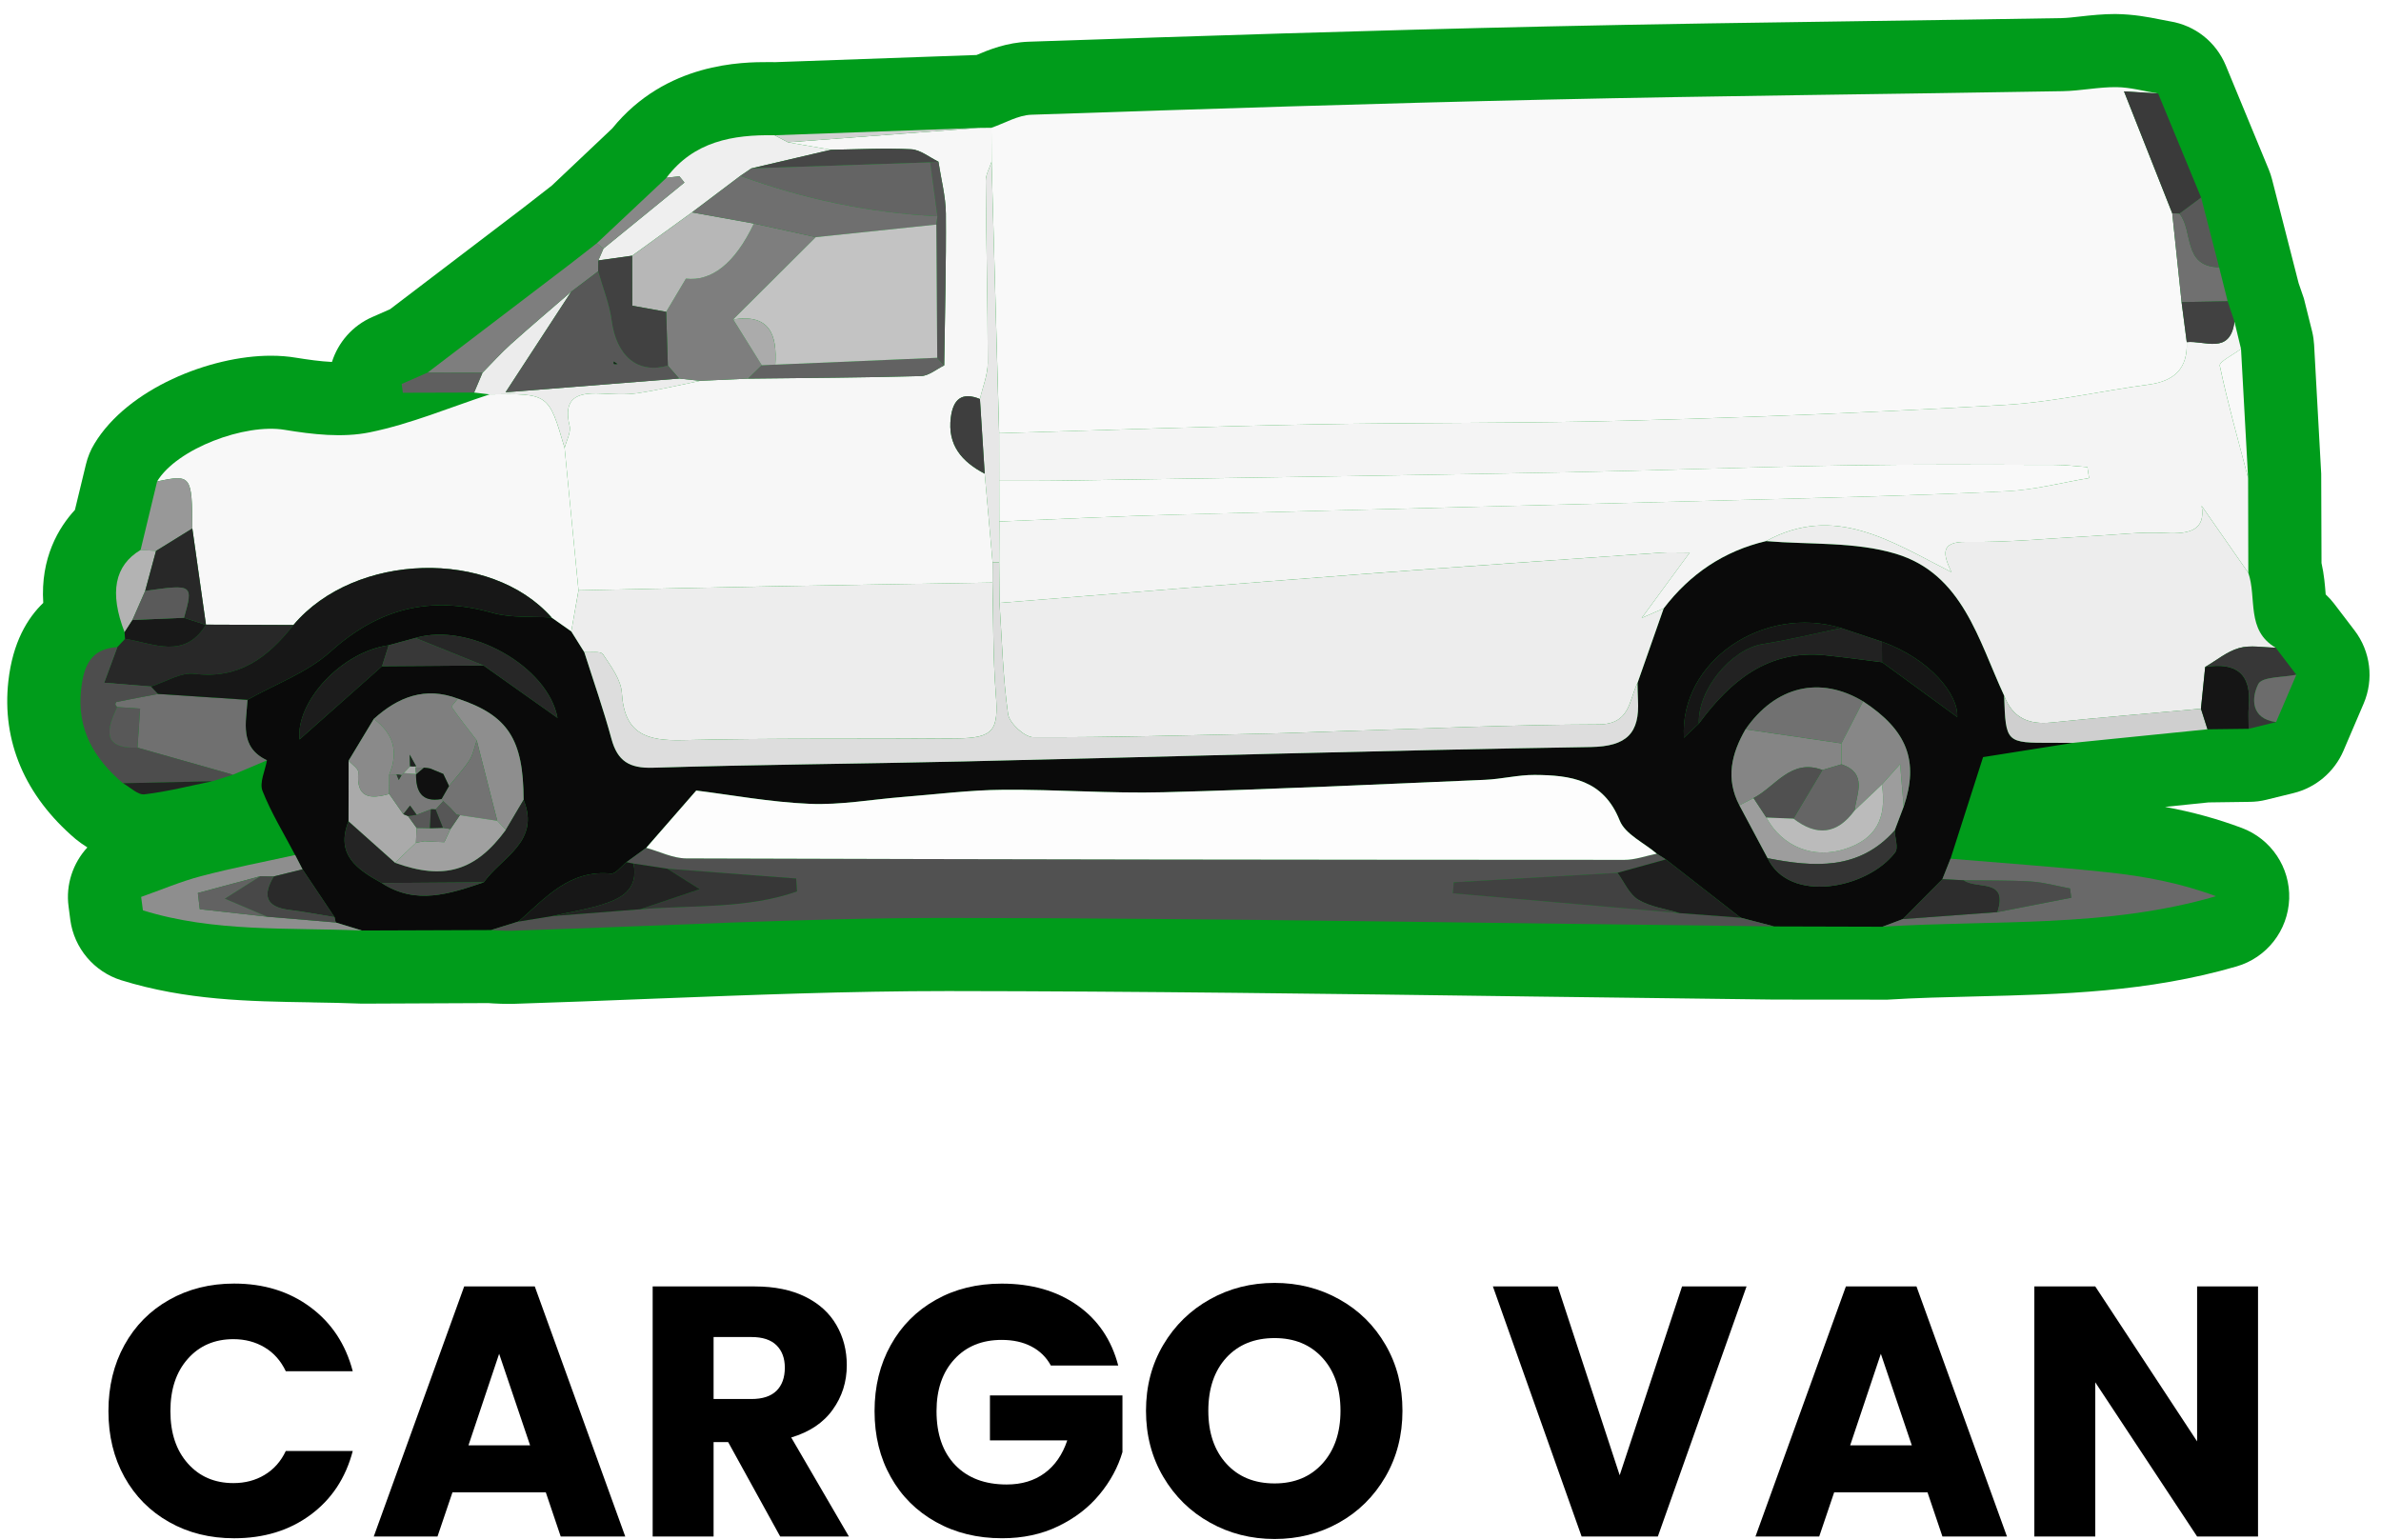
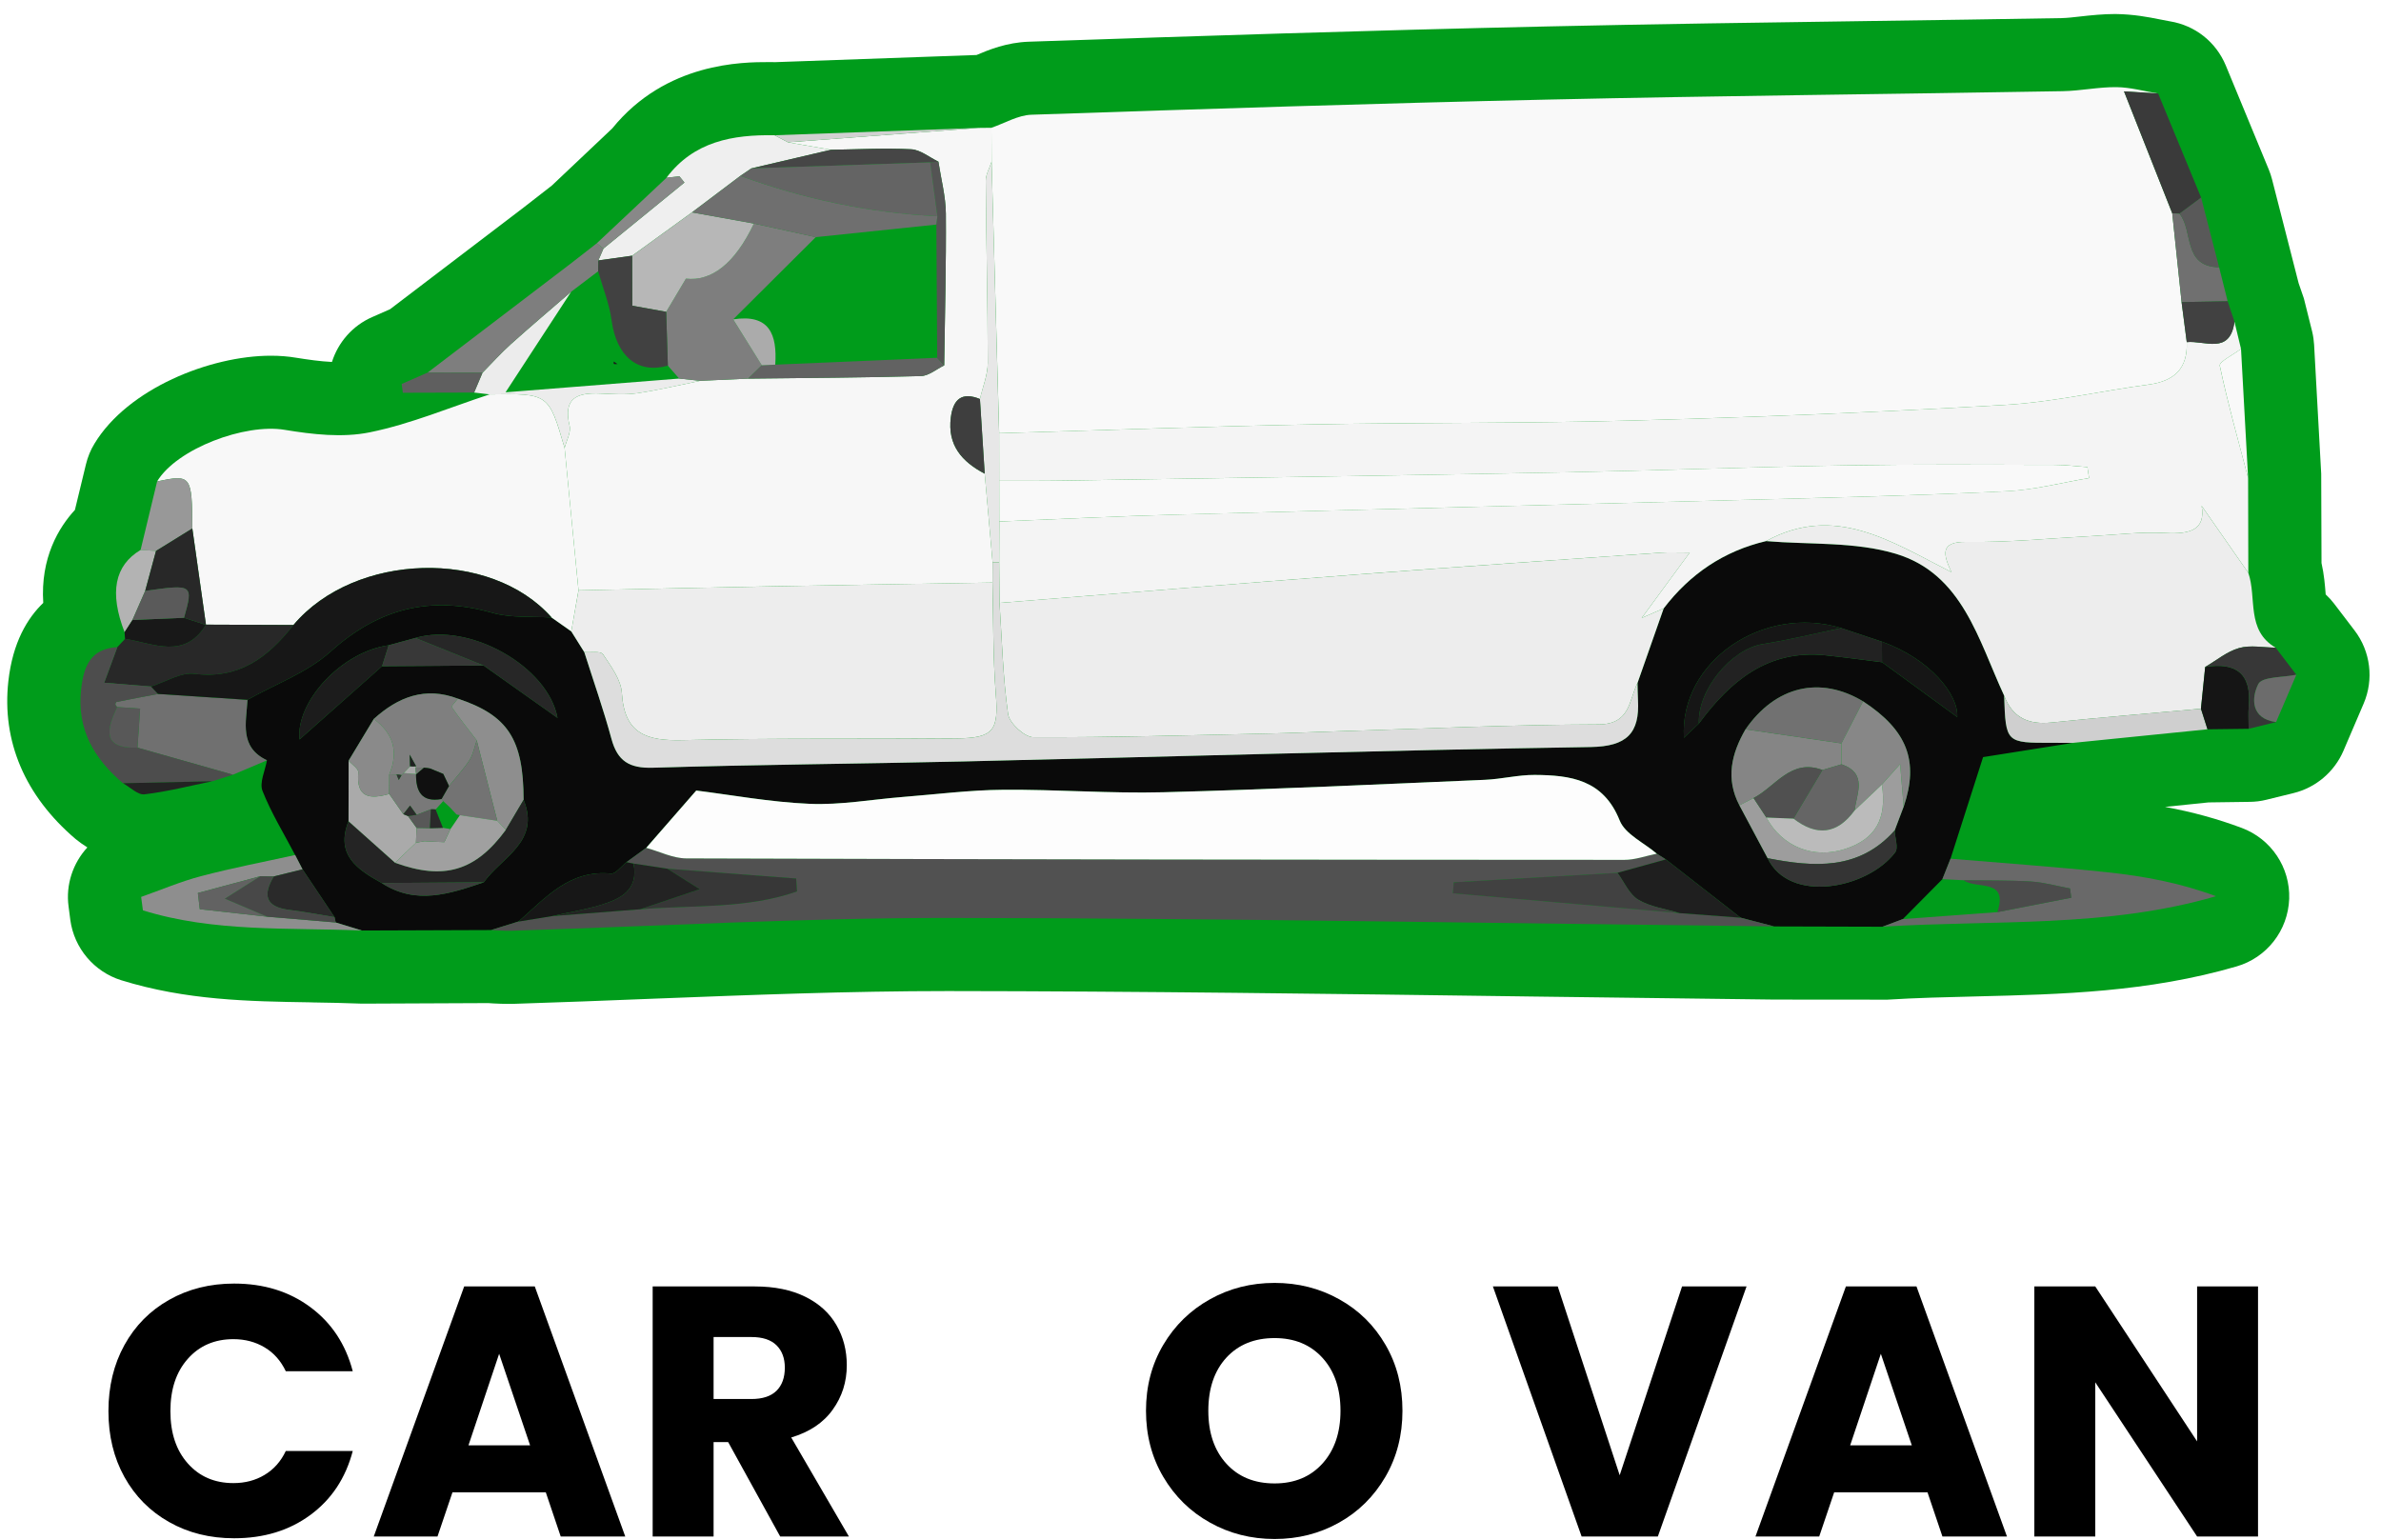
<svg xmlns="http://www.w3.org/2000/svg" width="150" height="97" viewBox="0 0 150 97" fill="none">
  <path d="M147.039 38.021C146.889 37.824 146.712 37.631 146.515 37.447C146.515 37.421 146.512 37.396 146.509 37.367C146.468 36.866 146.417 36.2 146.252 35.471L146.233 29.85L145.786 21.721C145.77 21.452 145.732 21.179 145.665 20.896L145.142 18.803L144.812 17.845L143.134 11.293C143.083 11.093 143.017 10.896 142.934 10.69L140.223 4.128C139.604 2.64 138.288 1.6 136.702 1.343C136.489 1.308 136.277 1.264 136.055 1.219C135.37 1.083 134.434 0.896 133.261 0.883C132.515 0.883 131.767 0.956 130.964 1.048C130.599 1.089 130.235 1.133 129.873 1.14C125.918 1.21 121.957 1.264 117.966 1.321C111.128 1.416 104.287 1.514 97.452 1.666C86.421 1.907 75.281 2.272 64.821 2.627C63.419 2.672 62.284 3.141 61.522 3.465L48.851 3.915L48.423 3.912C46.815 3.912 41.959 3.912 38.572 8.089L34.763 11.692L32.977 13.081L24.575 19.479L23.452 19.974C22.212 20.513 21.305 21.566 20.912 22.803C20.166 22.768 19.37 22.651 18.675 22.54C18.171 22.454 17.632 22.41 17.061 22.41C13.245 22.41 8.047 24.481 5.951 27.951C5.703 28.353 5.526 28.794 5.415 29.251L4.72 32.124C3.705 33.228 2.541 35.134 2.725 37.983C1.729 38.937 0.8 40.469 0.527 42.908C0.105 46.695 1.567 50.134 4.758 52.855C4.942 53.01 5.246 53.226 5.503 53.388C4.599 54.371 4.133 55.728 4.32 57.111L4.431 57.968C4.672 59.731 5.922 61.216 7.628 61.752C11.723 63.023 15.697 63.087 19.538 63.147L19.76 63.154C20.712 63.169 21.666 63.185 22.808 63.23L30.76 63.195L31.096 63.217C31.404 63.233 31.711 63.245 32.019 63.245L32.346 63.242C35.27 63.15 38.197 63.036 41.287 62.913C47.281 62.681 53.479 62.437 59.711 62.437C71.71 62.449 83.931 62.611 95.745 62.77L96.38 62.779C101.493 62.846 106.609 62.913 111.763 62.973L118.902 62.979C120.732 62.865 122.569 62.821 124.557 62.773C129.854 62.643 135.332 62.507 140.898 60.886C142.807 60.334 144.14 58.624 144.216 56.632C144.286 54.65 143.083 52.852 141.222 52.157C139.715 51.593 138.139 51.158 136.397 50.834L139.135 50.552L141.726 50.517C142.072 50.514 142.424 50.473 142.769 50.387L144.498 49.962C145.894 49.62 147.061 48.627 147.629 47.311L148.907 44.326C149.56 42.8 149.341 41.037 148.336 39.721L147.039 38.021Z" fill="#009C1B" />
  <path d="M62.459 8.049C63.297 7.764 64.128 7.257 64.975 7.228C75.832 6.863 86.692 6.511 97.552 6.273C108.348 6.032 119.148 5.931 129.944 5.744C131.077 5.725 132.206 5.477 133.335 5.49C134.21 5.499 135.083 5.747 135.958 5.89C135.32 5.851 134.68 5.81 133.811 5.756C134.914 8.551 135.882 10.993 136.849 13.435L137.436 19.033C137.547 19.874 137.655 20.714 137.763 21.552C137.829 23.213 136.982 24.01 135.374 24.225C132.349 24.631 129.345 25.332 126.306 25.51C118.526 25.963 110.733 26.277 102.943 26.49C96.134 26.68 89.318 26.61 82.508 26.741C75.987 26.867 69.466 27.105 62.948 27.292C62.786 21.59 62.628 15.89 62.469 10.187C62.466 9.477 62.463 8.763 62.459 8.049Z" fill="#F9F9F9" />
  <path d="M118.557 40.425C117.704 40.14 116.848 39.855 115.994 39.569C111.107 38.072 105.797 41.656 106.086 46.48C106.467 46.119 106.746 45.852 107.028 45.583C109.01 42.903 111.373 40.911 114.998 41.285C116.188 41.406 117.377 41.574 118.567 41.72C120.346 43.017 122.125 44.314 123.302 45.174C123.394 43.772 121.596 41.51 118.557 40.425ZM21.965 47.92C21.962 49.195 21.959 50.467 21.956 51.739C21.118 53.861 22.517 54.781 24.046 55.631C26.2 57.039 28.34 56.309 30.478 55.586C31.607 53.994 34.056 53.039 32.987 50.388C32.974 46.563 32.007 45.072 28.845 44.016C26.786 43.239 25.08 43.908 23.548 45.294C23.018 46.169 22.492 47.045 21.965 47.92ZM111.357 54.067C112.728 56.944 117.628 56.011 119.388 53.709C119.61 53.42 119.382 52.789 119.36 52.319C119.55 51.818 119.74 51.317 119.931 50.816C120.901 47.946 120.153 46.005 117.374 44.184C114.656 42.557 111.849 43.223 109.965 45.947C109.077 47.483 108.699 49.059 109.581 50.737C110.174 51.847 110.764 52.957 111.357 54.067ZM30.462 41.926C32.032 43.039 33.602 44.152 35.122 45.227C34.538 42.005 29.59 39.179 26.168 40.191C25.606 40.346 25.048 40.498 24.487 40.651C21.477 41.069 18.616 44.254 18.873 46.585C20.525 45.12 22.298 43.547 24.068 41.973C26.2 41.957 28.331 41.942 30.462 41.926ZM118.602 58.384C116.324 58.377 114.047 58.371 111.766 58.365C111.062 58.181 110.358 57.997 109.654 57.813C108.087 56.592 106.517 55.367 104.947 54.143C104.757 54.023 104.567 53.902 104.376 53.782C103.574 53.093 102.384 52.56 102.039 51.688C101.008 49.11 98.94 48.837 96.685 48.821C95.641 48.815 94.598 49.084 93.551 49.129C86.802 49.414 80.052 49.738 73.3 49.912C69.931 50.001 66.557 49.725 63.185 49.757C61.076 49.773 58.97 50.045 56.864 50.21C54.913 50.366 52.956 50.724 51.015 50.642C48.529 50.537 46.058 50.077 43.863 49.804C42.727 51.105 41.719 52.259 40.71 53.414C40.295 53.715 39.879 54.016 39.464 54.318C39.137 54.571 38.788 55.063 38.49 55.035C35.867 54.778 34.354 56.576 32.663 58.057C32.09 58.235 31.512 58.416 30.938 58.593L22.799 58.622C22.251 58.454 21.702 58.285 21.15 58.117C21.128 58.003 21.103 57.889 21.074 57.778C20.405 56.776 19.732 55.77 19.06 54.768C18.905 54.467 18.749 54.165 18.594 53.867C17.893 52.526 17.09 51.225 16.538 49.827C16.332 49.3 16.707 48.548 16.818 47.898C15.054 47.067 15.517 45.516 15.59 44.089C17.35 43.099 19.355 42.376 20.82 41.057C23.859 38.323 27.119 37.501 31.024 38.611C32.2 38.944 33.507 38.821 34.754 38.906C35.166 39.198 35.578 39.487 35.991 39.779C36.264 40.213 36.536 40.648 36.809 41.082C37.386 42.903 38.024 44.707 38.522 46.55C38.902 47.958 39.657 48.409 41.129 48.364C47.669 48.168 54.212 48.12 60.752 47.968C73.906 47.663 87.055 47.273 100.212 47.061C102.489 47.026 103.307 46.198 103.19 44.092C103.171 43.737 103.171 43.382 103.162 43.026C103.713 41.459 104.262 39.893 104.811 38.326C106.467 36.163 108.595 34.719 111.259 34.088C113.993 34.323 116.857 34.117 119.429 34.888C123.641 36.15 124.637 40.327 126.258 43.826C126.363 46.807 126.363 46.807 129.316 46.797C129.737 46.797 130.156 46.801 130.575 46.804C128.621 47.115 126.67 47.422 124.932 47.698C124.231 49.887 123.556 51.993 122.88 54.102L122.37 55.386C121.539 56.227 120.708 57.064 119.877 57.902C119.452 58.063 119.027 58.222 118.602 58.384Z" fill="#0A0A0A" />
  <path d="M111.259 34.089C108.595 34.717 106.467 36.16 104.811 38.327C104.538 38.447 104.262 38.568 103.425 38.933C104.605 37.325 105.414 36.221 106.451 34.809C105.591 34.809 105.131 34.784 104.671 34.816C98.312 35.266 91.95 35.697 85.59 36.183C78.048 36.76 70.509 37.382 62.969 37.984C62.963 37.131 62.954 36.278 62.947 35.428C62.95 34.568 62.95 33.712 62.954 32.856C66.645 32.706 70.334 32.523 74.026 32.421C86.463 32.085 98.902 31.787 111.338 31.454C116.381 31.32 121.428 31.194 126.467 30.943C128.193 30.857 129.896 30.404 131.609 30.118C131.574 29.887 131.539 29.659 131.504 29.427C130.816 29.379 130.128 29.284 129.439 29.284C125.053 29.281 120.663 29.243 116.277 29.319C110.238 29.424 104.196 29.652 98.157 29.766C87.772 29.963 77.388 30.112 67.007 30.277C65.653 30.299 64.302 30.29 62.947 30.293C62.947 29.294 62.947 28.291 62.944 27.292C69.465 27.105 75.986 26.867 82.507 26.741C89.317 26.61 96.133 26.68 102.943 26.49C110.733 26.277 118.525 25.963 126.306 25.51C129.344 25.332 132.348 24.631 135.374 24.225C136.982 24.01 137.829 23.213 137.762 21.552C138.897 21.437 140.483 22.376 140.769 20.27C140.905 20.838 141.045 21.409 141.181 21.98C140.712 22.338 139.792 22.788 139.843 23.039C140.344 25.415 141.01 27.752 141.628 30.106C141.632 32.101 141.635 34.096 141.641 36.091C140.613 34.616 139.586 33.141 138.701 31.869C138.961 33.366 137.994 33.667 136.414 33.579C134.866 33.49 133.299 33.696 131.739 33.775C129.129 33.912 126.512 34.181 123.905 34.14C122.141 34.108 122.455 34.987 122.934 36.043C119.109 34.096 115.582 31.726 111.259 34.089Z" fill="#F4F4F4" />
  <path d="M62.459 8.05C62.462 8.763 62.466 9.477 62.469 10.187C62.342 10.59 62.101 10.993 62.101 11.393C62.129 15.215 62.228 19.04 62.228 22.862C62.228 23.62 61.907 24.378 61.736 25.139C60.585 24.669 60.049 25.164 59.903 26.294C59.675 28.044 60.604 29.094 62.037 29.843C62.202 31.704 62.367 33.563 62.532 35.425C62.532 35.85 62.529 36.275 62.526 36.703C58.003 36.779 53.477 36.849 48.954 36.931C44.786 37.011 40.616 37.103 36.445 37.191C36.153 34.201 35.861 31.213 35.569 28.222C35.684 27.756 35.985 27.242 35.883 26.823C35.452 25.041 36.397 24.727 37.837 24.793C38.611 24.825 39.401 24.882 40.159 24.771C41.488 24.574 42.801 24.257 44.12 23.991C45.126 23.946 46.128 23.902 47.133 23.854C50.762 23.81 54.39 23.794 58.016 23.693C58.511 23.68 58.996 23.255 59.484 23.02C59.525 19.833 59.614 16.645 59.589 13.457C59.579 12.363 59.284 11.275 59.119 10.184C58.548 9.911 57.987 9.436 57.404 9.404C55.726 9.318 54.035 9.41 52.351 9.436C51.45 9.277 50.546 9.122 49.642 8.966C53.645 8.665 57.648 8.361 61.651 8.059C61.92 8.056 62.19 8.053 62.459 8.05Z" fill="#F7F7F7" />
  <path d="M35.569 28.223C35.861 31.211 36.152 34.202 36.444 37.19C36.292 38.053 36.143 38.915 35.99 39.778C35.578 39.489 35.166 39.197 34.754 38.909C30.913 34.548 22.346 34.792 18.489 39.372C16.652 39.366 14.813 39.359 12.976 39.353V39.372C12.691 37.345 12.402 35.319 12.117 33.295C12.098 29.949 12.044 29.873 9.897 30.329C11.15 28.258 15.438 26.663 17.927 27.078C19.685 27.37 21.578 27.586 23.291 27.237C25.863 26.714 28.331 25.67 30.843 24.846C34.563 24.785 34.563 24.785 35.569 28.223Z" fill="#F8F8F8" />
  <path d="M30.939 58.593C31.513 58.415 32.09 58.234 32.664 58.057C33.372 57.942 34.082 57.828 34.789 57.714C36.642 57.571 38.491 57.425 40.343 57.283C43.648 57.013 47.042 57.273 50.207 56.16C50.191 55.89 50.175 55.617 50.16 55.348L42.046 54.729C41.336 54.622 40.625 54.514 39.915 54.406C39.763 54.377 39.614 54.349 39.465 54.317C39.88 54.016 40.296 53.715 40.711 53.413C41.552 53.645 42.392 54.076 43.233 54.076C62.935 54.143 82.635 54.165 102.338 54.171C103.017 54.171 103.695 53.917 104.377 53.781C104.567 53.902 104.758 54.022 104.948 54.143C103.93 54.425 102.915 54.707 101.897 54.989C98.462 55.189 95.024 55.386 91.586 55.586C91.567 55.817 91.551 56.046 91.532 56.274C96.289 56.693 101.044 57.108 105.801 57.524C107.086 57.622 108.37 57.717 109.655 57.816C110.359 57.996 111.063 58.18 111.767 58.364C94.418 58.171 77.069 57.847 59.719 57.831C50.55 57.825 41.38 58.355 32.211 58.637C31.789 58.65 31.364 58.608 30.939 58.593Z" fill="#515151" />
  <path d="M111.259 34.089C115.582 31.727 119.109 34.096 122.934 36.043C122.455 34.987 122.141 34.108 123.904 34.14C126.512 34.181 129.128 33.912 131.739 33.775C133.299 33.696 134.866 33.49 136.414 33.579C137.993 33.668 138.961 33.366 138.701 31.869C139.586 33.141 140.613 34.616 141.641 36.091C142.189 37.67 141.485 39.71 143.363 40.804C142.592 40.794 141.774 40.626 141.06 40.826C140.299 41.042 139.633 41.606 138.926 42.019C138.837 42.894 138.745 43.773 138.656 44.648C135.516 44.934 132.373 45.194 129.239 45.52C127.799 45.666 126.781 45.219 126.258 43.824C124.637 40.328 123.641 36.151 119.429 34.886C116.857 34.115 113.993 34.321 111.259 34.089Z" fill="#EDEDED" />
  <path d="M122.368 55.387L122.881 54.099C126.183 54.378 129.491 54.604 132.784 54.956C135.07 55.2 137.338 55.618 139.603 56.462C132.695 58.476 125.603 57.943 118.603 58.381C119.028 58.222 119.453 58.064 119.878 57.902C121.86 57.756 123.846 57.61 125.831 57.465C127.385 57.16 128.939 56.859 130.49 56.557C130.462 56.361 130.433 56.167 130.405 55.971C129.583 55.822 128.768 55.587 127.94 55.536C126.535 55.45 125.124 55.479 123.716 55.457C123.265 55.435 122.818 55.409 122.368 55.387Z" fill="#696969" />
  <path d="M15.59 44.09C15.517 45.514 15.057 47.065 16.82 47.899C16.103 48.201 15.39 48.502 14.676 48.806C12.672 48.239 10.667 47.671 8.662 47.103C8.716 46.313 8.77 45.524 8.827 44.642C8.342 44.61 7.86 44.575 7.378 44.544C7.34 44.49 7.276 44.439 7.27 44.379C7.261 44.331 7.305 44.23 7.34 44.223C8.209 44.049 9.081 43.884 9.953 43.719C11.831 43.843 13.712 43.966 15.59 44.09Z" fill="#707070" />
  <path d="M49.642 8.966C50.546 9.121 51.447 9.28 52.351 9.435C50.676 9.825 49.005 10.218 47.333 10.608C47.105 10.764 46.873 10.922 46.642 11.078C45.627 11.845 44.609 12.613 43.591 13.38C42.335 14.291 41.082 15.201 39.826 16.108C39.115 16.21 38.405 16.308 37.694 16.406C37.802 16.156 37.91 15.908 38.018 15.658C39.718 14.272 41.418 12.886 43.118 11.5C43.013 11.37 42.906 11.24 42.801 11.106C42.528 11.138 42.258 11.17 41.986 11.198C43.708 8.908 46.157 8.474 48.799 8.521C49.078 8.667 49.36 8.816 49.642 8.966Z" fill="#EFEFEF" />
  <path d="M12.976 39.352C14.815 39.358 16.652 39.365 18.491 39.374C16.902 41.388 15.085 42.806 12.249 42.451C11.383 42.343 10.429 42.965 9.512 43.25C8.608 43.177 7.701 43.104 6.566 43.012C6.93 42.026 7.162 41.398 7.393 40.77C7.555 40.595 7.717 40.424 7.879 40.249C9.68 40.529 11.615 41.578 12.976 39.352Z" fill="#282828" />
  <path d="M7.393 40.77C7.162 41.398 6.93 42.023 6.565 43.013C7.701 43.105 8.608 43.177 9.512 43.25C9.658 43.406 9.807 43.561 9.953 43.72C9.081 43.885 8.208 44.05 7.339 44.224C7.304 44.23 7.26 44.332 7.27 44.38C7.279 44.44 7.339 44.49 7.377 44.544C6.743 45.931 6.382 47.18 8.662 47.101C10.666 47.669 12.671 48.239 14.676 48.807C14.244 48.944 13.81 49.083 13.378 49.22C11.504 49.261 9.626 49.302 7.749 49.346C5.925 47.792 4.827 45.943 5.113 43.419C5.275 41.956 5.712 40.862 7.393 40.77Z" fill="#4D4D4D" />
  <path d="M18.594 53.866C18.749 54.167 18.905 54.469 19.06 54.77C18.457 54.919 17.852 55.065 17.249 55.214L16.39 55.204C15.083 55.556 13.773 55.908 12.466 56.257C12.504 56.597 12.545 56.939 12.587 57.279C13.998 57.437 15.409 57.593 16.824 57.751C18.264 57.872 19.707 57.995 21.15 58.116C21.699 58.284 22.251 58.455 22.8 58.623C18.172 58.43 13.484 58.744 9.003 57.352C8.968 57.069 8.93 56.787 8.892 56.505C10.157 56.061 11.397 55.528 12.688 55.192C14.639 54.678 16.624 54.3 18.594 53.866Z" fill="#8E8E8E" />
  <path d="M35.57 28.223C34.565 24.785 34.565 24.785 30.844 24.846C30.521 24.807 30.194 24.769 29.867 24.731C30.045 24.316 30.219 23.897 30.397 23.482C30.993 22.876 31.561 22.238 32.192 21.674C33.439 20.554 34.72 19.473 35.986 18.375C34.739 20.288 33.492 22.197 31.849 24.715C35.878 24.395 39.332 24.122 42.786 23.85L44.121 23.992C42.801 24.259 41.488 24.576 40.159 24.773C39.398 24.884 38.612 24.826 37.838 24.792C36.398 24.728 35.453 25.042 35.884 26.825C35.986 27.24 35.684 27.754 35.57 28.223Z" fill="#ECECEC" />
  <path d="M126.258 43.824C126.781 45.217 127.796 45.667 129.239 45.518C132.373 45.194 135.516 44.934 138.656 44.649C138.793 45.08 138.932 45.515 139.069 45.946C136.236 46.232 133.407 46.517 130.575 46.803C130.156 46.803 129.734 46.796 129.316 46.796C126.36 46.806 126.36 46.806 126.258 43.824Z" fill="#CFCFCF" />
  <path d="M136.848 13.436C135.88 10.994 134.916 8.551 133.809 5.757C134.678 5.811 135.319 5.849 135.96 5.89C136.861 8.076 137.764 10.264 138.668 12.449C138.215 12.786 137.758 13.125 137.305 13.461C137.152 13.452 137 13.445 136.848 13.436Z" fill="#3A3A3A" />
  <path d="M35.986 18.376C34.721 19.474 33.439 20.552 32.193 21.672C31.562 22.239 30.991 22.877 30.394 23.483C29.24 23.48 28.089 23.476 26.934 23.476C29.881 21.231 32.83 18.988 35.774 16.743C36.386 16.277 36.989 15.798 37.597 15.325C37.737 15.436 37.88 15.547 38.019 15.658C37.911 15.909 37.804 16.156 37.696 16.407C37.689 16.635 37.686 16.863 37.68 17.092C37.115 17.52 36.551 17.948 35.986 18.376Z" fill="#7E7E7E" />
  <path d="M139.069 45.946C138.933 45.515 138.793 45.08 138.657 44.649C138.746 43.77 138.834 42.895 138.923 42.02C140.842 41.712 141.851 42.413 141.67 44.468C141.629 44.947 141.664 45.432 141.664 45.914C140.798 45.924 139.935 45.937 139.069 45.946Z" fill="#151515" />
  <path d="M9.898 30.331C12.045 29.874 12.099 29.947 12.115 33.293C11.354 33.766 10.593 34.235 9.828 34.708C9.505 34.685 9.181 34.666 8.858 34.647C9.207 33.207 9.552 31.77 9.898 30.331Z" fill="#989898" />
  <path d="M136.848 13.436C137 13.445 137.153 13.452 137.305 13.461C138.196 14.543 137.492 16.804 139.801 16.839C139.982 17.553 140.159 18.266 140.34 18.98C139.373 18.996 138.405 19.015 137.438 19.034L136.848 13.436Z" fill="#707070" />
  <path d="M141.663 45.915C141.663 45.433 141.629 44.948 141.67 44.469C141.851 42.414 140.845 41.71 138.926 42.017C139.634 41.605 140.3 41.04 141.061 40.828C141.774 40.625 142.593 40.796 143.364 40.803C143.798 41.373 144.233 41.941 144.667 42.509C143.833 42.687 142.51 42.617 142.269 43.096C141.835 43.955 141.774 45.278 143.389 45.49L141.663 45.915Z" fill="#373737" />
  <path d="M8.858 34.646C9.182 34.665 9.505 34.687 9.829 34.706L9.147 37.228C8.88 37.84 8.611 38.449 8.344 39.061C8.179 39.318 8.014 39.575 7.85 39.831C6.882 37.339 7.215 35.623 8.858 34.646Z" fill="#B3B3B3" />
  <path d="M49.642 8.965C49.36 8.816 49.078 8.667 48.799 8.521C53.08 8.366 57.365 8.214 61.647 8.058C57.645 8.363 53.645 8.664 49.642 8.965Z" fill="#D1D1D1" />
  <path d="M137.437 19.033C138.404 19.014 139.371 18.998 140.339 18.979C140.481 19.41 140.627 19.839 140.77 20.27C140.485 22.376 138.896 21.437 137.763 21.555C137.652 20.714 137.544 19.873 137.437 19.033Z" fill="#414141" />
  <path d="M143.389 45.49C141.778 45.275 141.838 43.952 142.269 43.096C142.51 42.617 143.833 42.687 144.667 42.509C144.242 43.502 143.814 44.498 143.389 45.49Z" fill="#6C6C6C" />
  <path d="M7.848 39.831C8.013 39.574 8.178 39.317 8.346 39.06C9.427 39.013 10.512 38.965 11.594 38.921C12.057 39.07 12.517 39.222 12.977 39.371V39.352C11.616 41.578 9.678 40.529 7.876 40.249C7.867 40.11 7.857 39.97 7.848 39.831Z" fill="#181818" />
  <path d="M139.801 16.838C137.489 16.806 138.196 14.541 137.302 13.46C137.758 13.124 138.212 12.787 138.669 12.448C139.046 13.913 139.424 15.376 139.801 16.838Z" fill="#595959" />
  <path d="M26.935 23.475C28.09 23.479 29.241 23.479 30.396 23.482C30.221 23.897 30.044 24.316 29.869 24.731C28.372 24.735 26.875 24.741 25.378 24.744C25.352 24.56 25.33 24.376 25.305 24.189C25.847 23.951 26.393 23.713 26.935 23.475Z" fill="#5F5F5F" />
  <path d="M7.75 49.345C9.628 49.304 11.502 49.26 13.38 49.218C11.956 49.51 10.541 49.872 9.101 50.043C8.686 50.094 8.204 49.593 7.75 49.345Z" fill="#232323" />
  <path d="M141.628 30.104C141.009 27.754 140.346 25.413 139.845 23.038C139.791 22.79 140.711 22.337 141.181 21.978C141.33 24.687 141.479 27.396 141.628 30.104Z" fill="#F9F9F9" />
  <path d="M38.02 15.658C37.881 15.547 37.738 15.436 37.598 15.325C39.061 13.949 40.523 12.572 41.988 11.199C42.258 11.167 42.53 11.139 42.8 11.107C42.908 11.237 43.013 11.37 43.12 11.5C41.42 12.886 39.72 14.272 38.02 15.658Z" fill="#888888" />
  <path d="M62.532 35.426C62.367 33.564 62.199 31.702 62.034 29.84C61.936 28.273 61.834 26.707 61.733 25.137C61.907 24.379 62.228 23.621 62.228 22.863C62.224 19.038 62.126 15.216 62.101 11.394C62.098 10.994 62.339 10.591 62.469 10.188C62.627 15.891 62.786 21.591 62.944 27.294C62.944 28.293 62.948 29.292 62.948 30.294C62.951 31.147 62.951 32 62.951 32.853C62.951 33.713 62.948 34.569 62.948 35.426H62.532Z" fill="#E7E7E7" />
  <path d="M62.969 37.984C70.508 37.382 78.048 36.76 85.59 36.186C91.949 35.701 98.312 35.266 104.674 34.816C105.131 34.784 105.591 34.809 106.454 34.809C105.416 36.221 104.605 37.325 103.425 38.933C104.262 38.568 104.538 38.447 104.811 38.327C104.262 39.894 103.713 41.461 103.161 43.027C102.61 44.137 102.711 45.635 100.697 45.641C95.299 45.654 89.9 45.904 84.502 46.063C83.011 46.107 81.517 46.177 80.027 46.212C75.053 46.319 70.077 46.462 65.104 46.446C64.546 46.443 63.588 45.558 63.508 44.987C63.182 42.672 63.125 40.322 62.969 37.984Z" fill="#EDEDED" />
  <path d="M104.376 53.781C103.697 53.917 103.015 54.171 102.336 54.171C82.637 54.165 62.934 54.143 43.234 54.079C42.394 54.076 41.553 53.645 40.713 53.413C41.718 52.259 42.727 51.104 43.862 49.804C46.057 50.076 48.528 50.536 51.014 50.641C52.956 50.724 54.913 50.365 56.863 50.21C58.969 50.045 61.078 49.772 63.184 49.756C66.556 49.727 69.931 50 73.299 49.911C80.052 49.737 86.801 49.413 93.55 49.128C94.597 49.084 95.641 48.814 96.687 48.82C98.939 48.836 101.01 49.109 102.038 51.691C102.387 52.56 103.573 53.093 104.376 53.781Z" fill="#FDFDFD" />
  <path d="M35.989 39.778C36.141 38.916 36.294 38.053 36.446 37.19C40.613 37.105 44.784 37.009 48.955 36.933C53.478 36.847 58.001 36.778 62.524 36.702C62.584 39.039 62.549 41.386 62.733 43.718C62.917 46.008 62.612 46.502 60.256 46.518C54.509 46.566 48.755 46.493 43.011 46.629C40.766 46.683 39.332 46.255 39.177 43.667C39.126 42.82 38.488 41.973 37.984 41.215C37.841 41.002 37.213 41.117 36.807 41.082C36.535 40.647 36.262 40.213 35.989 39.778Z" fill="#EDEDED" />
  <path d="M36.809 41.081C37.215 41.116 37.843 41.002 37.982 41.214C38.49 41.972 39.127 42.822 39.178 43.669C39.333 46.254 40.764 46.682 43.009 46.629C48.757 46.492 54.507 46.565 60.257 46.521C62.614 46.502 62.918 46.007 62.734 43.717C62.55 41.389 62.585 39.042 62.525 36.701C62.528 36.276 62.528 35.851 62.531 35.426H62.947C62.953 36.279 62.963 37.132 62.969 37.986C63.124 40.323 63.181 42.673 63.508 44.986C63.587 45.56 64.545 46.444 65.104 46.444C70.077 46.464 75.053 46.318 80.027 46.21C81.517 46.178 83.008 46.108 84.502 46.064C89.9 45.902 95.299 45.655 100.697 45.639C102.711 45.633 102.609 44.139 103.161 43.025C103.171 43.381 103.171 43.736 103.19 44.091C103.307 46.197 102.486 47.025 100.211 47.063C87.055 47.272 73.905 47.666 60.752 47.97C54.212 48.119 47.669 48.17 41.129 48.367C39.657 48.411 38.902 47.957 38.521 46.549C38.023 44.706 37.386 42.902 36.809 41.081Z" fill="#DDDDDD" />
  <path d="M9.954 43.718C9.808 43.563 9.659 43.408 9.513 43.252C10.426 42.964 11.384 42.342 12.25 42.45C15.085 42.805 16.903 41.391 18.489 39.373C22.346 34.793 30.912 34.546 34.753 38.907C33.507 38.821 32.2 38.945 31.023 38.609C27.119 37.499 23.858 38.323 20.82 41.057C19.355 42.377 17.35 43.097 15.59 44.09C13.712 43.966 11.831 43.842 9.954 43.718Z" fill="#171717" />
  <path d="M23.547 45.295C25.079 43.906 26.788 43.237 28.844 44.014C28.707 44.198 28.419 44.486 28.46 44.547C28.955 45.263 29.5 45.949 30.033 46.643C29.887 47.059 29.811 47.522 29.579 47.883C29.202 48.464 28.723 48.974 28.285 49.517C28.165 49.263 28.044 49.009 27.924 48.755C27.645 48.641 27.369 48.527 27.09 48.413C26.96 48.388 26.826 48.372 26.693 48.365C26.525 48.362 26.357 48.362 26.186 48.362L26.221 48.286C26.084 48.039 25.945 47.791 25.808 47.544C25.818 47.791 25.824 48.039 25.834 48.286C25.701 48.426 25.567 48.562 25.434 48.702L25.298 48.832C25.193 48.809 25.088 48.797 24.98 48.794L24.527 48.781C25.12 47.36 24.784 46.202 23.547 45.295Z" fill="#7F7F7F" />
  <path d="M109.58 50.737C108.702 49.059 109.076 47.483 109.964 45.948C111.978 46.243 113.995 46.538 116.009 46.833C116.009 47.273 116.012 47.711 116.016 48.149C115.616 48.269 115.213 48.39 114.813 48.51C112.822 47.765 111.864 49.554 110.471 50.277C110.173 50.432 109.878 50.585 109.58 50.737Z" fill="#858585" />
  <path d="M116.008 46.833C113.994 46.538 111.98 46.243 109.966 45.948C111.85 43.224 114.657 42.554 117.372 44.185C116.918 45.066 116.462 45.951 116.008 46.833Z" fill="#717171" />
  <path d="M118.566 41.718C117.377 41.572 116.19 41.407 114.998 41.283C111.372 40.912 109.013 42.904 107.027 45.584C106.942 43.462 109.06 40.897 111.049 40.579C112.708 40.313 114.348 39.91 115.994 39.568C116.85 39.853 117.703 40.139 118.556 40.424L118.566 41.718Z" fill="#222222" />
  <path d="M30.034 46.643C29.501 45.949 28.955 45.264 28.46 44.547C28.419 44.487 28.708 44.198 28.844 44.014C32.006 45.073 32.974 46.564 32.986 50.389C32.612 51.02 32.241 51.651 31.867 52.283C31.686 52.092 31.505 51.902 31.328 51.709L30.034 46.643Z" fill="#8E8E8E" />
  <path d="M109.655 57.814C108.37 57.719 107.086 57.62 105.801 57.525C104.926 57.259 103.965 57.135 103.204 56.678C102.636 56.339 102.325 55.568 101.897 54.988C102.915 54.706 103.93 54.426 104.948 54.144C106.518 55.368 108.085 56.59 109.655 57.814Z" fill="#1F1F1F" />
  <path d="M31.866 52.283C32.24 51.652 32.612 51.021 32.986 50.39C34.055 53.041 31.606 53.993 30.477 55.585C28.336 55.601 26.192 55.617 24.048 55.632C22.519 54.779 21.117 53.859 21.958 51.738C22.935 52.61 23.912 53.482 24.889 54.354C27.962 55.474 29.96 54.881 31.866 52.283Z" fill="#242424" />
  <path d="M116.009 46.833C116.462 45.951 116.919 45.066 117.373 44.185C120.154 46.005 120.903 47.943 119.932 50.817C119.862 50.021 119.796 49.225 119.704 48.14C119.181 48.73 118.87 49.079 118.559 49.424C117.985 49.97 117.411 50.516 116.837 51.058C116.967 49.976 117.668 48.73 116.015 48.149C116.012 47.712 116.012 47.271 116.009 46.833Z" fill="#878787" />
  <path d="M24.889 54.353C23.912 53.481 22.935 52.612 21.958 51.739C21.961 50.468 21.961 49.193 21.964 47.921C22.177 48.168 22.592 48.431 22.573 48.657C22.431 50.296 23.322 50.353 24.521 50.02C24.816 50.445 25.114 50.87 25.409 51.292C25.507 51.333 25.605 51.375 25.707 51.413C25.885 51.66 26.065 51.907 26.243 52.158C26.23 52.469 26.218 52.78 26.205 53.094C25.767 53.512 25.326 53.934 24.889 54.353Z" fill="#AAAAAA" />
  <path d="M118.559 49.426C118.87 49.077 119.178 48.732 119.704 48.142C119.796 49.223 119.863 50.019 119.929 50.816C119.739 51.317 119.549 51.818 119.362 52.319C117.116 54.844 114.277 54.637 111.359 54.066C110.766 52.956 110.173 51.846 109.58 50.736C109.878 50.584 110.173 50.432 110.471 50.279C110.741 50.689 111.011 51.095 111.28 51.504C112.279 53.353 114.243 54.133 116.244 53.483C118.16 52.861 118.883 51.593 118.559 49.426Z" fill="#9D9D9D" />
  <path d="M115.994 39.568C114.348 39.911 112.708 40.314 111.049 40.577C109.06 40.897 106.942 43.463 107.027 45.582C106.745 45.852 106.466 46.118 106.085 46.483C105.797 41.655 111.106 38.071 115.994 39.568Z" fill="#161616" />
  <path d="M111.358 54.067C114.279 54.638 117.118 54.844 119.36 52.32C119.379 52.789 119.608 53.42 119.389 53.709C117.625 56.011 112.728 56.944 111.358 54.067Z" fill="#343434" />
  <path d="M34.789 57.713C34.082 57.827 33.372 57.945 32.664 58.059C34.355 56.575 35.868 54.779 38.491 55.036C38.789 55.065 39.138 54.57 39.465 54.319C39.614 54.348 39.763 54.377 39.912 54.408C40.242 56.089 39.087 56.635 37.831 57.019C36.838 57.32 35.804 57.485 34.789 57.713Z" fill="#171717" />
-   <path d="M122.369 55.387C122.819 55.409 123.267 55.434 123.717 55.457C124.497 56.047 126.549 55.295 125.832 57.464C123.847 57.61 121.861 57.756 119.879 57.902C120.707 57.065 121.538 56.224 122.369 55.387Z" fill="#2D2D2D" />
  <path d="M24.069 41.975C22.296 43.548 20.523 45.121 18.87 46.586C18.616 44.255 21.477 41.071 24.487 40.652C24.348 41.093 24.208 41.534 24.069 41.975Z" fill="#1C1C1C" />
  <path d="M118.566 41.718L118.556 40.424C121.595 41.512 123.393 43.77 123.301 45.172C122.124 44.316 120.345 43.015 118.566 41.718Z" fill="#161616" />
  <path d="M26.167 40.192C29.59 39.177 34.537 42.003 35.121 45.229C33.602 44.15 32.032 43.04 30.465 41.927C29.031 41.35 27.601 40.769 26.167 40.192Z" fill="#272727" />
  <path d="M24.519 50.021C23.32 50.354 22.429 50.297 22.572 48.657C22.591 48.432 22.178 48.169 21.963 47.921C22.492 47.046 23.019 46.17 23.549 45.295C24.785 46.202 25.119 47.36 24.525 48.781C24.525 49.193 24.522 49.608 24.519 50.021Z" fill="#8A8A8A" />
  <path d="M26.167 40.192C27.6 40.769 29.031 41.349 30.465 41.927C28.333 41.943 26.202 41.959 24.07 41.974C24.21 41.533 24.346 41.093 24.486 40.652C25.047 40.496 25.605 40.344 26.167 40.192Z" fill="#383838" />
  <path d="M17.25 55.215C17.853 55.066 18.456 54.917 19.061 54.767C19.734 55.773 20.403 56.775 21.076 57.778C20.124 57.625 19.179 57.441 18.224 57.324C16.73 57.14 16.537 56.398 17.25 55.215Z" fill="#2A2A2A" />
  <path d="M17.25 55.215C16.536 56.398 16.73 57.14 18.223 57.324C19.178 57.441 20.123 57.625 21.075 57.777C21.103 57.892 21.129 58.003 21.151 58.117C19.708 57.993 18.265 57.873 16.825 57.752C16.06 57.425 15.296 57.102 14.16 56.617C15.163 55.982 15.778 55.592 16.39 55.205L17.25 55.215Z" fill="#484848" />
  <path d="M24.047 55.632C26.191 55.616 28.335 55.6 30.479 55.584C28.338 56.31 26.201 57.036 24.047 55.632Z" fill="#3C3C3C" />
  <path d="M62.952 32.854C62.952 32.001 62.949 31.148 62.949 30.291C64.3 30.288 65.654 30.298 67.005 30.279C77.39 30.114 87.774 29.962 98.155 29.765C104.197 29.651 110.236 29.422 116.278 29.318C120.665 29.245 125.051 29.28 129.441 29.286C130.129 29.286 130.817 29.378 131.506 29.429C131.541 29.657 131.575 29.889 131.607 30.117C129.894 30.402 128.191 30.859 126.469 30.945C121.429 31.195 116.383 31.319 111.337 31.456C98.9 31.785 86.464 32.084 74.028 32.423C70.332 32.521 66.644 32.708 62.952 32.854Z" fill="#F9F9F9" />
  <path d="M44.119 23.991L42.784 23.849C42.546 23.576 42.311 23.306 42.073 23.034C42.038 21.904 42.004 20.775 41.969 19.646C42.352 18.999 42.736 18.355 43.212 17.553C44.798 17.727 46.276 16.652 47.494 14.083C48.794 14.368 50.092 14.654 51.392 14.939C49.657 16.668 47.922 18.393 46.187 20.122C46.79 21.086 47.392 22.047 47.995 23.011C47.706 23.294 47.421 23.573 47.132 23.855C46.127 23.899 45.125 23.947 44.119 23.991Z" fill="#7E7E7E" />
  <path d="M47.133 23.855C47.422 23.573 47.708 23.294 47.996 23.011C48.279 22.998 48.561 22.986 48.843 22.973L59.043 22.539C59.189 22.7 59.338 22.859 59.484 23.021C58.996 23.255 58.511 23.68 58.016 23.693C54.391 23.795 50.762 23.811 47.133 23.855Z" fill="#626262" />
  <path d="M47.335 10.609C49.006 10.219 50.678 9.825 52.349 9.435C54.037 9.413 55.724 9.318 57.405 9.404C57.989 9.435 58.547 9.911 59.118 10.184C58.946 10.2 58.775 10.212 58.601 10.228C54.845 10.355 51.09 10.482 47.335 10.609Z" fill="#464646" />
  <path d="M61.736 25.138C61.837 26.705 61.935 28.275 62.037 29.841C60.603 29.093 59.677 28.043 59.902 26.295C60.048 25.163 60.584 24.668 61.736 25.138Z" fill="#3E3E3E" />
  <path d="M58.602 10.228C58.773 10.212 58.947 10.2 59.119 10.184C59.283 11.275 59.578 12.363 59.588 13.457C59.613 16.645 59.525 19.832 59.483 23.02C59.337 22.861 59.191 22.699 59.042 22.538C59.027 19.74 59.008 16.946 58.989 14.148C59.011 13.971 59.033 13.796 59.055 13.622L58.602 10.228Z" fill="#545454" />
  <path d="M12.979 39.371C12.519 39.222 12.056 39.07 11.596 38.921C12.183 36.815 12.16 36.802 9.147 37.227L9.829 34.709C10.59 34.236 11.355 33.767 12.116 33.294C12.405 35.321 12.69 37.344 12.979 39.371Z" fill="#282828" />
  <path d="M101.899 54.989C102.324 55.57 102.638 56.34 103.205 56.68C103.967 57.136 104.928 57.26 105.8 57.523C101.045 57.108 96.288 56.692 91.53 56.277C91.549 56.045 91.568 55.817 91.587 55.586C95.025 55.389 98.46 55.189 101.899 54.989Z" fill="#414141" />
  <path d="M42.044 54.73L50.158 55.348C50.173 55.618 50.189 55.89 50.208 56.16C47.043 57.273 43.649 57.013 40.341 57.283C41.4 56.924 42.46 56.569 44.084 56.02C43.037 55.358 42.539 55.044 42.044 54.73Z" fill="#373737" />
  <path d="M42.044 54.729C42.539 55.043 43.037 55.357 44.084 56.02C42.46 56.569 41.4 56.924 40.341 57.283C38.492 57.425 36.64 57.571 34.787 57.714C35.806 57.486 36.84 57.318 37.832 57.016C39.088 56.636 40.24 56.087 39.913 54.406C40.623 54.514 41.334 54.622 42.044 54.729Z" fill="#232323" />
  <path d="M125.832 57.464C126.549 55.294 124.497 56.046 123.717 55.459C125.125 55.478 126.536 55.45 127.942 55.535C128.769 55.586 129.584 55.821 130.406 55.973C130.435 56.166 130.463 56.363 130.492 56.556C128.937 56.858 127.386 57.162 125.832 57.464Z" fill="#4B4B4B" />
  <path d="M8.664 47.102C6.38 47.181 6.745 45.931 7.376 44.545C7.862 44.577 8.344 44.609 8.829 44.641C8.769 45.525 8.718 46.312 8.664 47.102Z" fill="#585858" />
  <path d="M47.494 14.084C46.276 16.65 44.798 17.729 43.213 17.554C42.737 18.353 42.353 19 41.969 19.644C41.322 19.527 40.675 19.413 39.831 19.261C39.831 18.154 39.828 17.132 39.825 16.111L43.593 13.38C44.894 13.615 46.194 13.85 47.494 14.084Z" fill="#B7B7B7" />
  <path d="M58.602 10.228C58.754 11.361 58.903 12.49 59.055 13.622C54.786 13.416 50.653 12.55 46.644 11.078C46.873 10.923 47.104 10.764 47.336 10.609C51.091 10.482 54.846 10.355 58.602 10.228Z" fill="#646464" />
  <path d="M46.643 11.078C50.652 12.549 54.785 13.415 59.054 13.621C59.032 13.796 59.01 13.973 58.987 14.148C56.456 14.411 53.922 14.674 51.391 14.941C50.094 14.655 48.793 14.37 47.496 14.084C46.193 13.85 44.892 13.615 43.592 13.38C44.61 12.613 45.625 11.845 46.643 11.078Z" fill="#6F6F6F" />
  <path d="M39.826 16.109C39.829 17.131 39.832 18.152 39.832 19.259C40.676 19.411 41.323 19.529 41.967 19.646C42.005 20.775 42.04 21.904 42.075 23.036C40.169 23.579 38.83 22.434 38.529 20.175C38.389 19.129 37.971 18.117 37.682 17.093C37.685 16.864 37.691 16.636 37.695 16.407C38.405 16.306 39.115 16.208 39.826 16.109Z" fill="#414141" />
  <path d="M16.39 55.205C15.777 55.592 15.165 55.982 14.16 56.616C15.295 57.102 16.06 57.425 16.824 57.752C15.409 57.593 13.998 57.434 12.587 57.279C12.545 56.937 12.504 56.597 12.466 56.258C13.773 55.906 15.083 55.557 16.39 55.205Z" fill="#626262" />
-   <path d="M38.903 22.935C38.799 22.866 38.732 22.821 38.665 22.777C38.665 22.831 38.65 22.919 38.672 22.929C38.722 22.951 38.789 22.935 38.903 22.935ZM37.682 17.093C37.971 18.117 38.389 19.129 38.529 20.176C38.83 22.434 40.169 23.579 42.075 23.034C42.313 23.306 42.548 23.576 42.782 23.849C39.331 24.122 35.877 24.394 31.849 24.715C33.492 22.196 34.739 20.287 35.985 18.378C36.55 17.949 37.114 17.521 37.682 17.093Z" fill="#575757" />
  <path d="M9.146 37.227C12.159 36.799 12.181 36.815 11.594 38.921C10.51 38.966 9.428 39.013 8.343 39.061C8.613 38.449 8.879 37.84 9.146 37.227Z" fill="#5A5A5A" />
  <path d="M30.034 46.644C30.465 48.331 30.897 50.021 31.328 51.709C30.541 51.591 29.758 51.474 28.971 51.357L28.762 51.315C28.626 51.166 28.486 51.02 28.35 50.871C28.207 50.738 28.064 50.602 27.922 50.469L27.817 50.339C27.972 50.066 28.131 49.79 28.286 49.517C28.724 48.975 29.203 48.464 29.58 47.884C29.812 47.522 29.888 47.059 30.034 46.644Z" fill="#737373" />
  <path d="M24.52 50.021C24.523 49.608 24.526 49.193 24.526 48.781C24.678 48.784 24.83 48.79 24.983 48.793C25.027 48.907 25.075 49.022 25.122 49.139C25.179 49.037 25.239 48.936 25.3 48.834L25.433 48.701C25.693 48.723 25.95 48.742 26.21 48.765C26.201 49.846 26.549 50.56 27.815 50.338L27.923 50.468C27.764 50.642 27.606 50.817 27.444 50.994C27.346 50.982 27.244 50.982 27.146 50.985C26.844 51.102 26.546 51.216 26.248 51.331C26.109 51.137 25.969 50.944 25.833 50.75L25.411 51.292C25.113 50.867 24.818 50.446 24.52 50.021Z" fill="#797979" />
  <path d="M27.816 50.339C26.55 50.561 26.201 49.844 26.211 48.766L26.217 48.772C26.376 48.636 26.534 48.499 26.696 48.363C26.829 48.372 26.959 48.388 27.09 48.413C27.369 48.528 27.648 48.642 27.924 48.756C28.044 49.01 28.165 49.264 28.288 49.517C28.13 49.79 27.971 50.066 27.816 50.339Z" fill="#101010" />
  <path d="M25.835 48.286C25.826 48.039 25.816 47.792 25.81 47.544C25.946 47.792 26.086 48.039 26.222 48.286C26.092 48.299 25.965 48.299 25.835 48.286Z" fill="#202020" />
  <path d="M25.298 48.833C25.238 48.935 25.181 49.036 25.121 49.138C25.073 49.023 25.029 48.909 24.981 48.792C25.089 48.795 25.194 48.808 25.298 48.833Z" fill="#313131" />
  <path d="M25.834 48.286C25.965 48.299 26.091 48.299 26.221 48.286L26.186 48.362C26.183 48.499 26.193 48.635 26.215 48.772L26.209 48.765C25.952 48.743 25.692 48.721 25.435 48.702C25.568 48.562 25.701 48.423 25.834 48.286Z" fill="#A8A8A8" />
  <path d="M26.217 48.77C26.194 48.634 26.185 48.501 26.188 48.361C26.356 48.364 26.524 48.364 26.696 48.364C26.537 48.501 26.375 48.634 26.217 48.77Z" fill="#737373" />
  <path d="M116.015 48.15C117.664 48.73 116.966 49.977 116.836 51.058C115.733 52.568 114.445 52.695 112.989 51.575C113.598 50.554 114.204 49.533 114.813 48.511C115.216 48.391 115.615 48.27 116.015 48.15Z" fill="#656565" />
  <path d="M114.814 48.511C114.205 49.532 113.596 50.553 112.987 51.578C112.42 51.552 111.849 51.53 111.278 51.505C111.011 51.096 110.742 50.686 110.472 50.277C111.865 49.554 112.822 47.765 114.814 48.511Z" fill="#505050" />
  <path d="M28.973 51.356C29.757 51.474 30.543 51.591 31.327 51.708C31.508 51.902 31.688 52.092 31.866 52.282C29.96 54.88 27.965 55.473 24.888 54.354C25.329 53.932 25.767 53.513 26.204 53.091C26.382 53.063 26.556 53.031 26.734 52.999L27.993 53.056C28.12 52.78 28.25 52.504 28.38 52.228L28.973 51.356Z" fill="#A0A0A0" />
  <path d="M111.279 51.505C111.85 51.527 112.418 51.553 112.989 51.575C114.445 52.694 115.732 52.571 116.836 51.061C117.41 50.516 117.984 49.97 118.558 49.428C118.882 51.591 118.159 52.859 116.246 53.484C114.245 54.135 112.278 53.351 111.279 51.505Z" fill="#BBBBBB" />
  <path d="M26.733 53C26.555 53.032 26.381 53.061 26.203 53.092C26.216 52.782 26.231 52.471 26.244 52.157C26.523 52.163 26.802 52.169 27.081 52.176C27.354 52.169 27.63 52.16 27.903 52.154C28.061 52.179 28.22 52.204 28.379 52.23C28.249 52.505 28.122 52.782 27.992 53.057C27.57 53.038 27.151 53.019 26.733 53Z" fill="#888888" />
  <path d="M27.082 52.176C26.803 52.169 26.524 52.163 26.242 52.157C26.064 51.909 25.887 51.662 25.706 51.411C25.887 51.386 26.067 51.357 26.248 51.332C26.546 51.215 26.845 51.1 27.146 50.986C27.124 51.383 27.105 51.779 27.082 52.176Z" fill="#585858" />
  <path d="M26.247 51.331C26.067 51.359 25.886 51.385 25.705 51.413C25.607 51.375 25.508 51.334 25.41 51.293C25.549 51.112 25.692 50.931 25.832 50.751C25.971 50.944 26.108 51.138 26.247 51.331Z" fill="#2B2B2B" />
-   <path d="M51.392 14.94C53.923 14.677 56.457 14.41 58.988 14.147C59.007 16.945 59.026 19.742 59.045 22.54C55.642 22.682 52.242 22.828 48.842 22.974C48.969 21.081 48.487 19.758 46.19 20.123C47.925 18.394 49.657 16.669 51.392 14.94Z" fill="#C3C3C3" />
  <path d="M46.189 20.121C48.485 19.76 48.967 21.082 48.84 22.973C48.558 22.985 48.276 22.998 47.993 23.014C47.394 22.05 46.791 21.086 46.189 20.121Z" fill="#ABABAB" />
  <path d="M38.903 22.935C38.788 22.935 38.722 22.951 38.671 22.929C38.649 22.92 38.665 22.831 38.665 22.777C38.731 22.821 38.798 22.866 38.903 22.935Z" fill="#1B1B1B" />
-   <path d="M28.378 52.228C28.219 52.203 28.06 52.178 27.902 52.155C27.75 51.768 27.597 51.381 27.445 50.995C27.604 50.82 27.762 50.642 27.921 50.468C28.064 50.601 28.206 50.738 28.349 50.871C28.485 51.02 28.625 51.166 28.761 51.315L28.971 51.356C28.774 51.648 28.574 51.937 28.378 52.228Z" fill="#575757" />
  <path d="M27.444 50.994C27.597 51.38 27.749 51.767 27.904 52.154C27.628 52.161 27.355 52.167 27.083 52.177C27.102 51.78 27.124 51.38 27.143 50.984C27.244 50.981 27.346 50.984 27.444 50.994Z" fill="#292929" />
  <path d="M26.732 53C27.151 53.019 27.57 53.038 27.992 53.057C27.573 53.038 27.151 53.019 26.732 53Z" fill="#4A4A4A" />
  <path d="M7.839 84.738C8.512 83.52 9.45 82.569 10.656 81.89C11.861 81.208 13.225 80.865 14.75 80.865C16.622 80.865 18.22 81.36 19.552 82.35C20.884 83.336 21.776 84.681 22.223 86.388H18.005C17.691 85.728 17.247 85.227 16.669 84.884C16.095 84.541 15.439 84.367 14.706 84.367C13.523 84.367 12.565 84.779 11.836 85.601C11.1 86.425 10.735 87.523 10.735 88.9C10.735 90.279 11.1 91.377 11.836 92.201C12.565 93.023 13.523 93.435 14.706 93.435C15.439 93.435 16.095 93.264 16.669 92.918C17.247 92.572 17.691 92.074 18.005 91.412H22.223C21.776 93.121 20.884 94.463 19.552 95.443C18.22 96.423 16.622 96.911 14.75 96.911C13.225 96.911 11.861 96.572 10.656 95.89C9.45 95.211 8.512 94.263 7.839 93.051C7.167 91.84 6.831 90.457 6.831 88.9C6.831 87.345 7.167 85.956 7.839 84.738Z" fill="black" />
  <path d="M33.395 91.055L31.445 85.289L29.513 91.055H33.395ZM34.385 94.018H28.504L27.562 96.799H23.547L29.243 81.045H33.69L39.39 96.799H35.324L34.385 94.018Z" fill="black" />
  <path d="M44.955 88.138H47.334C48.038 88.138 48.564 87.966 48.916 87.621C49.265 87.278 49.443 86.793 49.443 86.162C49.443 85.565 49.265 85.093 48.916 84.75C48.564 84.404 48.038 84.233 47.334 84.233H44.955V88.138ZM49.151 96.8L45.874 90.853H44.955V96.8H41.117V81.046H47.556C48.799 81.046 49.858 81.264 50.734 81.696C51.609 82.13 52.262 82.727 52.694 83.481C53.132 84.236 53.347 85.08 53.347 86.006C53.347 87.053 53.052 87.989 52.459 88.81C51.872 89.635 50.997 90.218 49.846 90.561L53.48 96.8H49.151Z" fill="black" />
-   <path d="M66.203 86.028C65.917 85.505 65.511 85.105 64.979 84.829C64.449 84.55 63.824 84.414 63.104 84.414C61.867 84.414 60.868 84.82 60.123 85.635C59.374 86.45 59 87.541 59 88.902C59 90.351 59.393 91.484 60.18 92.302C60.966 93.114 62.041 93.523 63.421 93.523C64.363 93.523 65.159 93.285 65.81 92.806C66.463 92.327 66.936 91.639 67.237 90.742H62.365V87.912H70.713V91.481C70.431 92.438 69.949 93.33 69.267 94.151C68.585 94.976 67.722 95.642 66.672 96.149C65.626 96.657 64.446 96.91 63.129 96.91C61.572 96.91 60.186 96.571 58.968 95.889C57.747 95.21 56.795 94.265 56.117 93.05C55.435 91.842 55.096 90.456 55.096 88.902C55.096 87.345 55.435 85.959 56.117 84.737C56.795 83.519 57.744 82.568 58.956 81.889C60.167 81.207 61.55 80.868 63.104 80.868C64.991 80.868 66.58 81.325 67.874 82.235C69.172 83.148 70.025 84.414 70.447 86.028H66.203Z" fill="black" />
  <path d="M83.316 92.2C84.071 91.363 84.449 90.256 84.449 88.879C84.449 87.487 84.071 86.377 83.316 85.546C82.561 84.715 81.553 84.299 80.297 84.299C79.025 84.299 78.013 84.712 77.258 85.533C76.504 86.358 76.123 87.471 76.123 88.879C76.123 90.272 76.504 91.382 77.258 92.209C78.013 93.04 79.025 93.456 80.297 93.456C81.553 93.456 82.561 93.037 83.316 92.2ZM76.228 95.924C74.991 95.238 74.01 94.274 73.284 93.04C72.558 91.807 72.196 90.417 72.196 88.879C72.196 87.338 72.558 85.955 73.284 84.727C74.01 83.5 74.991 82.542 76.228 81.854C77.458 81.165 78.816 80.823 80.297 80.823C81.781 80.823 83.136 81.165 84.369 81.854C85.606 82.542 86.577 83.5 87.287 84.727C88.001 85.955 88.353 87.338 88.353 88.879C88.353 90.417 87.995 91.807 87.278 93.04C86.558 94.274 85.587 95.238 84.36 95.924C83.132 96.612 81.781 96.957 80.297 96.957C78.816 96.957 77.458 96.612 76.228 95.924Z" fill="black" />
  <path d="M110.03 81.046L104.442 96.8H99.64L94.051 81.046H98.136L102.038 92.94L105.967 81.046H110.03Z" fill="black" />
  <path d="M120.441 91.055L118.491 85.289L116.559 91.055H120.441ZM121.431 94.018H115.55L114.608 96.799H110.593L116.289 81.045H120.736L126.436 96.799H122.37L121.431 94.018Z" fill="black" />
  <path d="M142.253 96.8H138.415L131.999 87.085V96.8H128.161V81.046H131.999L138.415 90.808V81.046H142.253V96.8Z" fill="black" />
</svg>